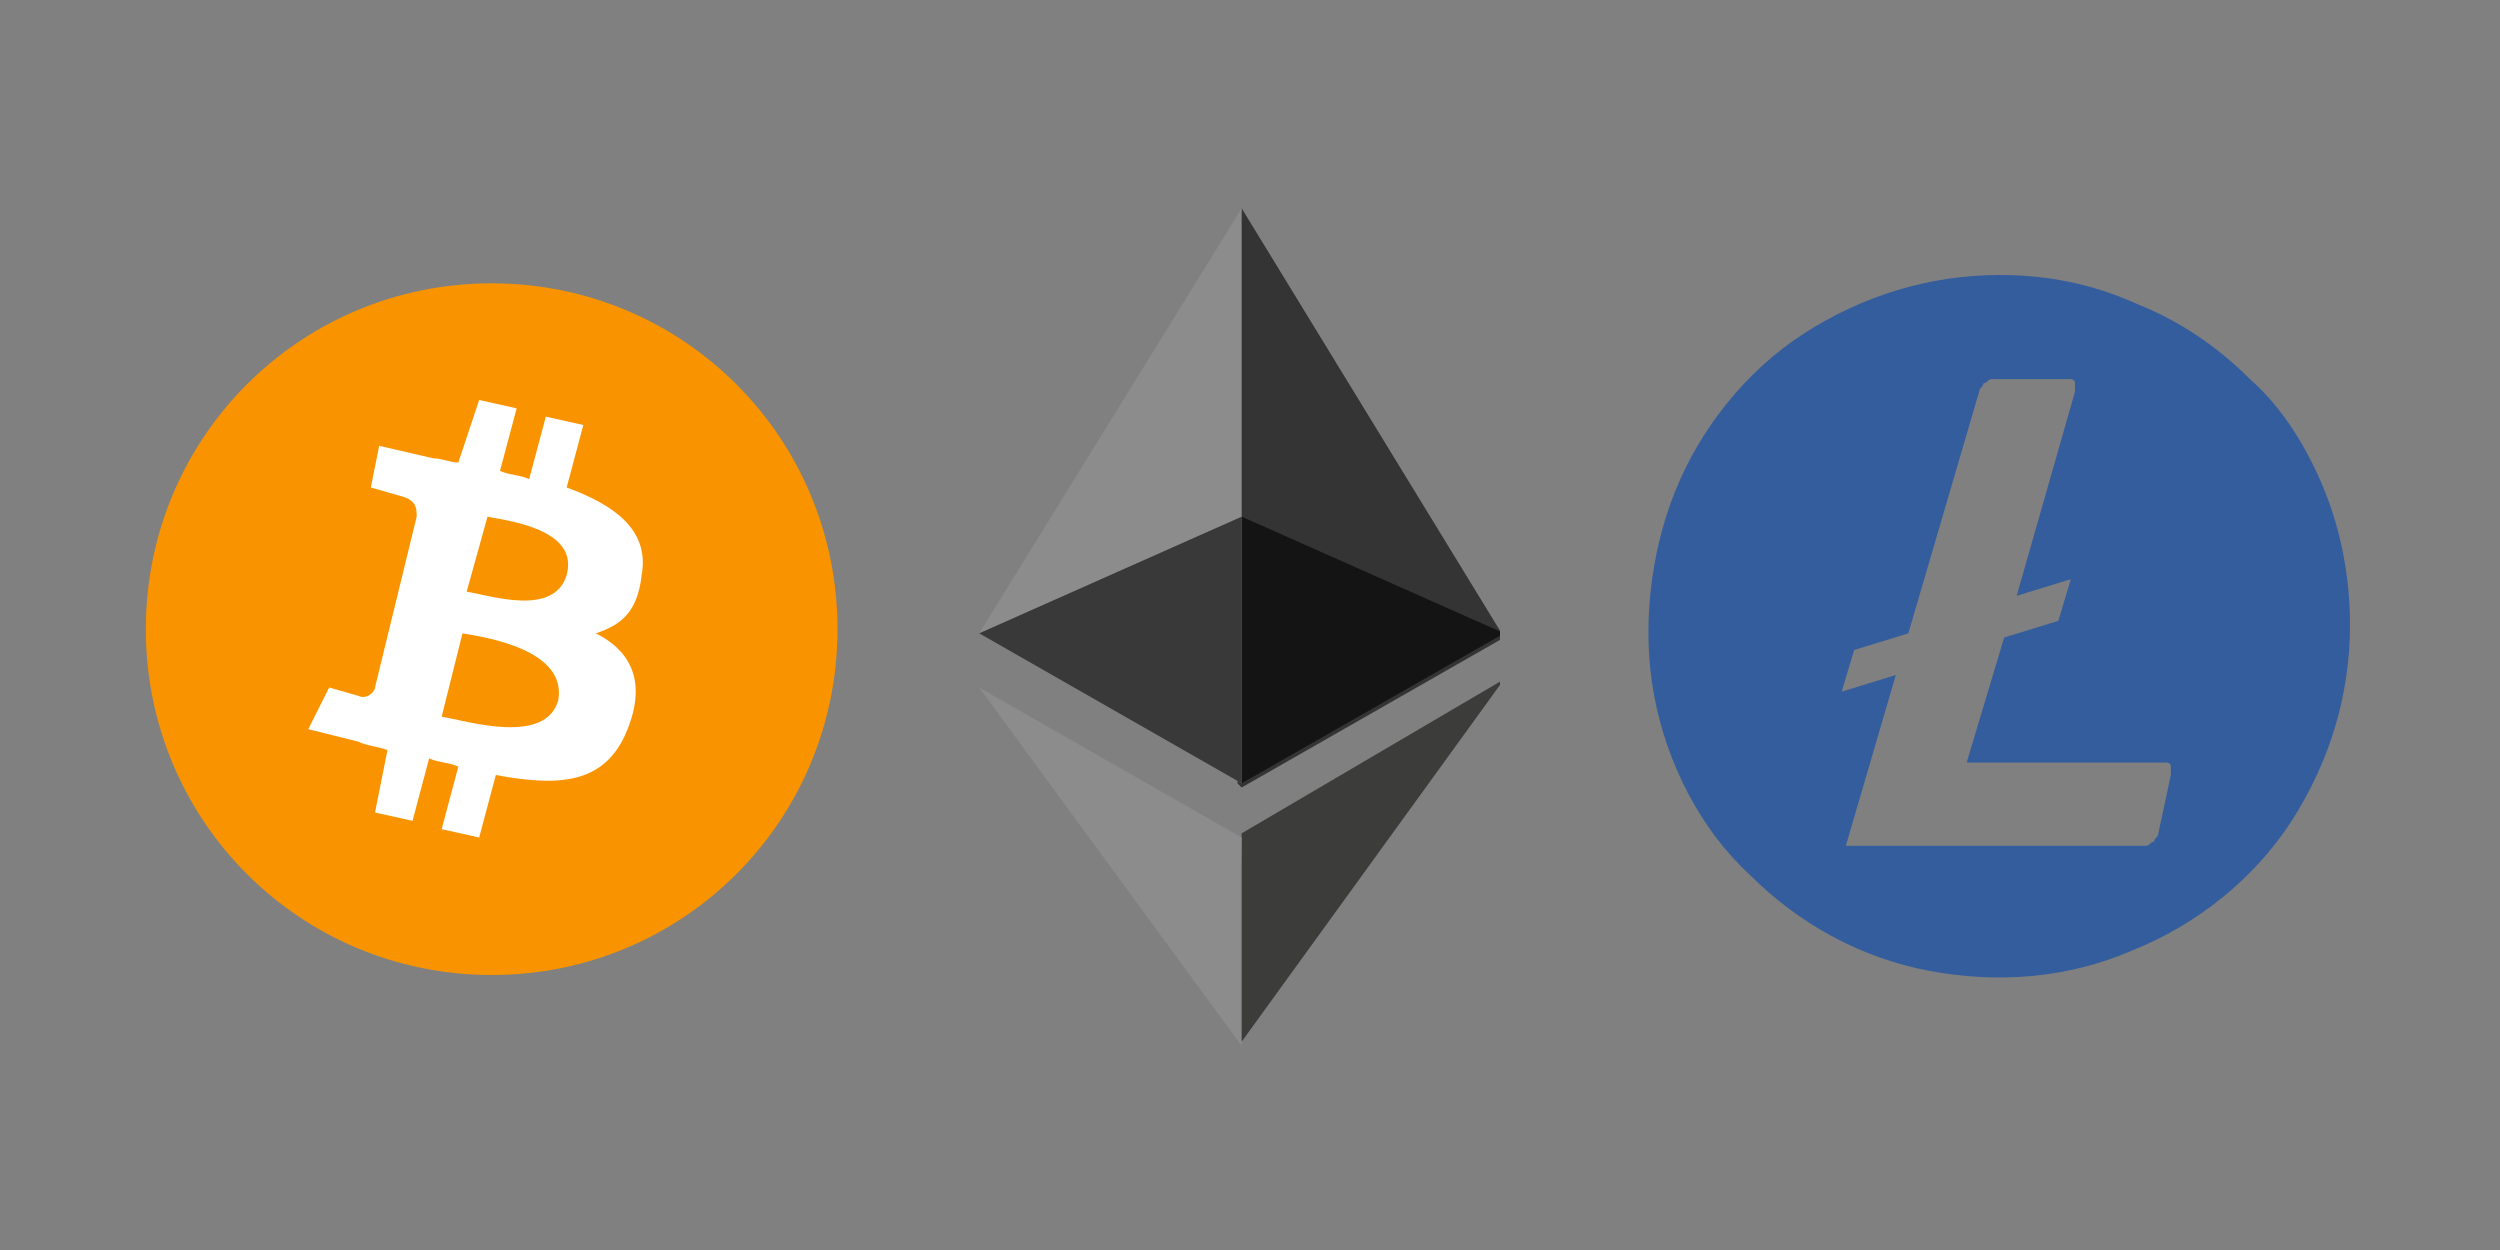
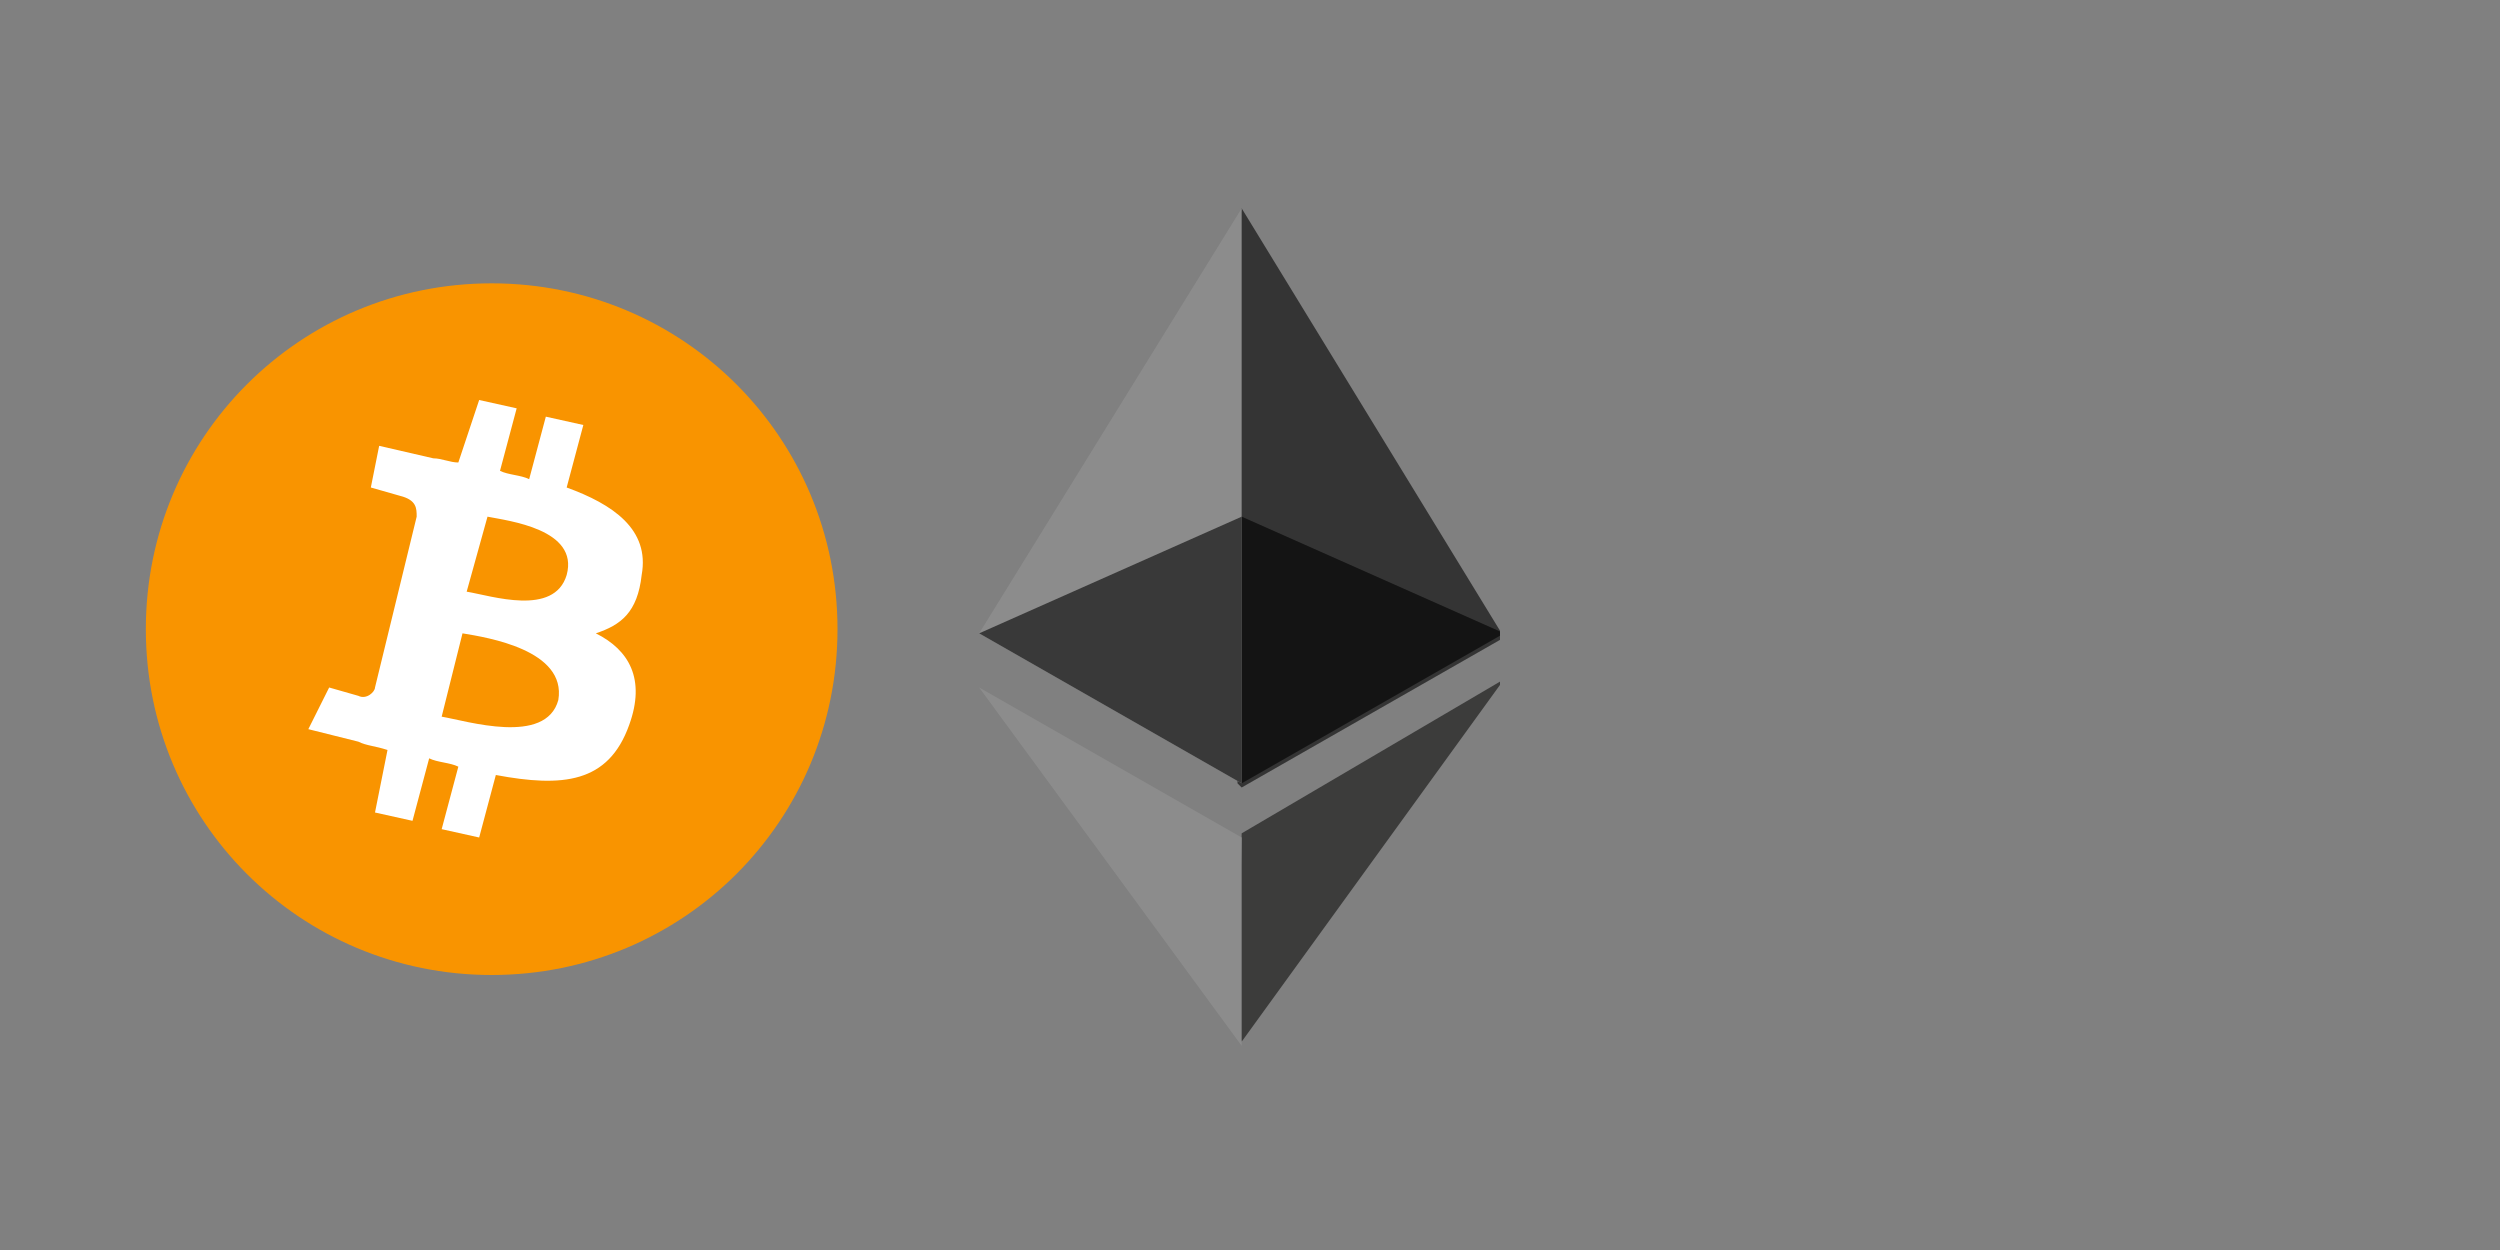
<svg xmlns="http://www.w3.org/2000/svg" xmlns:xlink="http://www.w3.org/1999/xlink" version="1.1" id="图层_1" x="0px" y="0px" viewBox="0 0 60 30" style="enable-background:new 0 0 60 30;" xml:space="preserve">
  <rect x="0" y="0" width="60" height="30" fill="#808080" stroke="none" />
  <style type="text/css">
	.st0{clip-path:url(#SVGID_00000142854782083834769590000002860389277399154844_);}
	.st1{fill:#F99400;}
	.st2{fill:#FFFFFF;}
	.st3{clip-path:url(#SVGID_00000080170607571542849260000014798753414864929440_);}
	.st4{fill-rule:evenodd;clip-rule:evenodd;fill:#343434;}
	.st5{fill-rule:evenodd;clip-rule:evenodd;fill:#8C8C8C;}
	.st6{fill-rule:evenodd;clip-rule:evenodd;fill:#3C3C3B;}
	.st7{fill-rule:evenodd;clip-rule:evenodd;fill:#141414;}
	.st8{fill-rule:evenodd;clip-rule:evenodd;fill:#393939;}
	.st9{clip-path:url(#SVGID_00000095327253184585072220000014475061114507389365_);}
	.st10{fill:#345D9D;}
</style>
  <g>
    <defs>
      <rect id="SVGID_1_" x="3.4" y="6.7" width="16.7" height="16.7" />
    </defs>
    <clipPath id="SVGID_00000079471424494695297320000001673393953324311954_">
      <use xlink:href="#SVGID_1_" style="overflow:visible;" />
    </clipPath>
    <g style="clip-path:url(#SVGID_00000079471424494695297320000001673393953324311954_);">
      <path class="st1" d="M11.8,23.4c4.6,0,8.3-3.7,8.3-8.3s-3.7-8.3-8.3-8.3c-4.6,0-8.3,3.7-8.3,8.3S7.2,23.4,11.8,23.4z" />
      <path class="st2" d="M15.4,13.8c0.2-1.1-0.7-1.7-1.8-2.1l0.4-1.5L13.1,10l-0.4,1.5c-0.2-0.1-0.5-0.1-0.7-0.2l0.4-1.5l-0.9-0.2    L11,11.1c-0.2,0-0.4-0.1-0.6-0.1v0l-1.3-0.3l-0.2,1c0,0,0.7,0.2,0.7,0.2c0.4,0.1,0.4,0.3,0.4,0.5l-1,4.1c0,0.1-0.2,0.3-0.4,0.2    c0,0-0.7-0.2-0.7-0.2l-0.5,1l1.2,0.3c0.2,0.1,0.4,0.1,0.7,0.2L9,19.5l0.9,0.2l0.4-1.5c0.2,0.1,0.5,0.1,0.7,0.2l-0.4,1.5l0.9,0.2    l0.4-1.5c1.6,0.3,2.7,0.2,3.2-1.2c0.4-1.1,0-1.8-0.8-2.2C14.9,15,15.3,14.7,15.4,13.8L15.4,13.8z M13.4,16.8    c-0.3,1.1-2.2,0.5-2.8,0.4l0.5-2C11.7,15.3,13.6,15.6,13.4,16.8L13.4,16.8z M13.6,13.8c-0.3,1-1.8,0.5-2.4,0.4l0.5-1.8    C12.2,12.5,13.9,12.7,13.6,13.8z" />
    </g>
  </g>
  <g>
    <defs>
      <rect id="SVGID_00000175308423919851461000000002553028490209119638_" x="23.5" y="5" width="12.5" height="20.1" />
    </defs>
    <clipPath id="SVGID_00000182491225440333800350000017471907335095829387_">
      <use xlink:href="#SVGID_00000175308423919851461000000002553028490209119638_" style="overflow:visible;" />
    </clipPath>
    <g style="clip-path:url(#SVGID_00000182491225440333800350000017471907335095829387_);">
      <path class="st4" d="M29.8,5l-0.1,0.5v13.3l0.1,0.1l6.3-3.6L29.8,5z" />
      <path class="st5" d="M29.8,5l-6.3,10.2l6.3,3.6v-6.4V5z" />
      <path class="st6" d="M29.8,20L29.8,20l-0.1,4.8l0.1,0.2l6.3-8.7L29.8,20z" />
      <path class="st5" d="M29.8,25.1v-5l-6.3-3.6L29.8,25.1z" />
-       <path class="st7" d="M29.8,18.8l6.3-3.6l-6.3-2.8V18.8z" />
+       <path class="st7" d="M29.8,18.8l6.3-3.6l-6.3-2.8z" />
      <path class="st8" d="M23.5,15.2l6.3,3.6v-6.4L23.5,15.2z" />
    </g>
  </g>
  <g>
    <defs>
-       <rect id="SVGID_00000018924331757252488840000009789932167761576838_" x="39.5" y="6.6" width="16.9" height="16.9" />
-     </defs>
+       </defs>
    <clipPath id="SVGID_00000093880735419976034530000007161473442091412890_">
      <use xlink:href="#SVGID_00000018924331757252488840000009789932167761576838_" style="overflow:visible;" />
    </clipPath>
    <g style="clip-path:url(#SVGID_00000093880735419976034530000007161473442091412890_);">
      <path class="st10" d="M48,6.6c-1.7,0-3.3,0.5-4.7,1.4s-2.5,2.3-3.1,3.8c-0.6,1.5-0.8,3.3-0.5,4.9c0.3,1.6,1.1,3.2,2.3,4.3    c1.2,1.2,2.7,2,4.3,2.3c1.6,0.3,3.3,0.2,4.9-0.5c1.5-0.6,2.9-1.7,3.8-3.1c0.9-1.4,1.4-3,1.4-4.7c0-1.1-0.2-2.2-0.6-3.2    c-0.4-1-1-2-1.8-2.7c-0.8-0.8-1.7-1.4-2.7-1.8C50.2,6.8,49.1,6.6,48,6.6z M48.1,15.3l-0.9,3h4.7c0,0,0.1,0,0.1,0    c0,0,0.1,0,0.1,0.1c0,0,0,0.1,0,0.1c0,0,0,0.1,0,0.1L51.8,20c0,0.1-0.1,0.1-0.1,0.2c-0.1,0-0.1,0.1-0.2,0.1h-7.2l1.2-4.1l-1.3,0.4    l0.3-1l1.3-0.4l1.7-5.8c0-0.1,0.1-0.1,0.1-0.2c0.1,0,0.1-0.1,0.2-0.1h1.8c0,0,0.1,0,0.1,0c0,0,0.1,0,0.1,0.1s0,0.1,0,0.1    c0,0,0,0.1,0,0.1l-1.4,4.9l1.3-0.4l-0.3,1L48.1,15.3z" />
    </g>
  </g>
</svg>